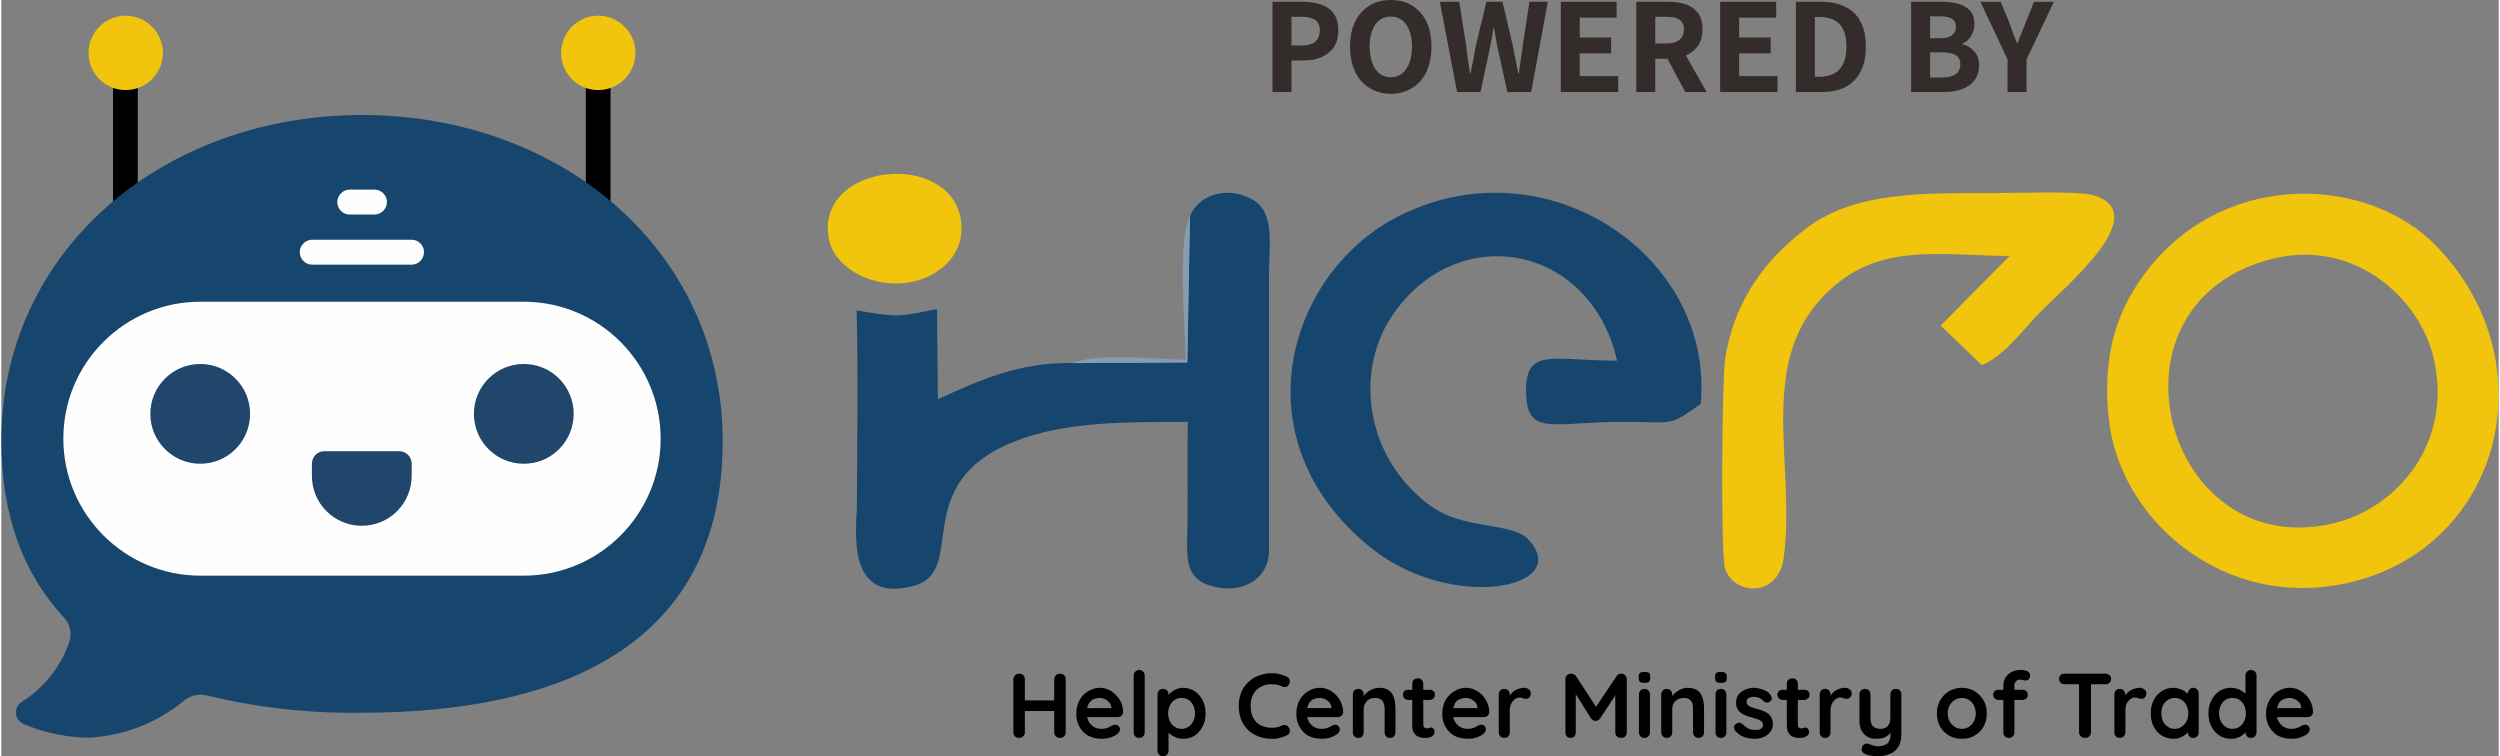
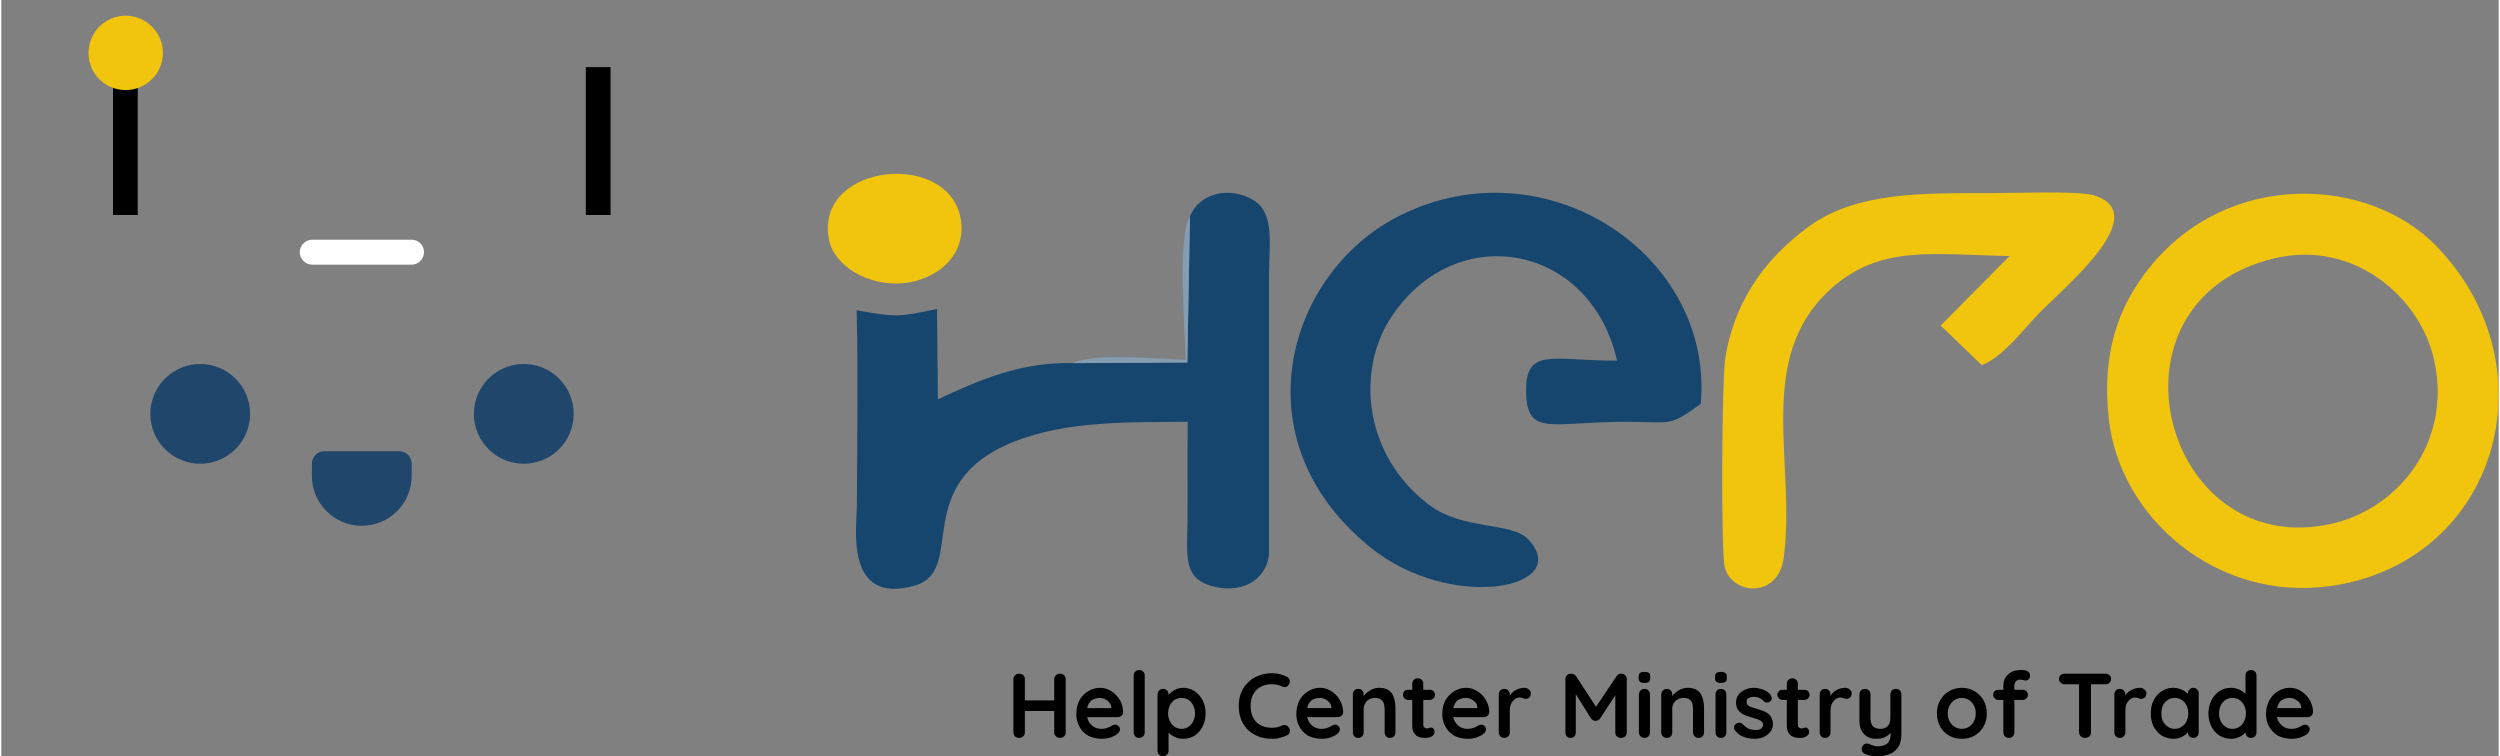
<svg xmlns="http://www.w3.org/2000/svg" xml:space="preserve" width="1286px" height="389px" version="1.1" shape-rendering="geometricPrecision" text-rendering="geometricPrecision" image-rendering="optimizeQuality" fill-rule="evenodd" clip-rule="evenodd" viewBox="0 0 113.14 34.26">
  <rect x="0" y="0" width="113.14" height="34.26" fill="#808080" stroke="none" />
  <g id="Layer_x0020_1">
    <g id="_2415428187440">
      <g>
        <g>
          <path fill="#16466E" d="M53.85 9.8l-0.12 6.62 -5.18 0.03c-2.38,-0.06 -4.25,0.77 -6.12,1.64l-0.04 -4.09c-1.76,0.36 -1.79,0.38 -3.64,0.06 0.07,2.93 0.02,5.92 0.01,8.86 0,0.91 -0.58,4.52 2.62,3.61 2.4,-0.69 -0.28,-4.6 4.47,-6.51 2.4,-0.96 5.19,-0.89 7.9,-0.91 -0.02,1.46 0,2.93 -0.01,4.4 0,1.5 -0.26,2.63 1.03,3.02 1.33,0.41 2.55,-0.19 2.66,-1.44l0 -12.56c0,-1.41 0.28,-2.87 -0.7,-3.46 -1.05,-0.64 -2.44,-0.35 -2.88,0.73z" />
          <path fill="#16466E" d="M76.99 18.3c0.61,-6.73 -6.98,-11.81 -13.58,-8.56 -5.1,2.5 -7.46,10.12 -1.41,15.04 3.66,2.98 9.23,1.88 7.19,-0.33 -0.76,-0.83 -2.94,-0.4 -4.51,-1.58 -2.96,-2.24 -3.31,-6.07 -1.72,-8.49 2.91,-4.44 9.03,-3.37 10.24,1.96 -2.99,0 -4.18,-0.64 -4.12,1.49 0.06,1.97 1.19,1.27 4.57,1.28 2.1,0.01 1.88,0.23 3.34,-0.81z" />
          <path fill="#F1C40D" d="M102.95 11.71c3.65,-0.88 6.66,1.79 7.27,4.62 0.82,3.78 -1.7,6.72 -4.61,7.39 -7.68,1.77 -10.76,-10.05 -2.66,-12.01zm-7.47 7.29c0.49,4.42 4.85,8.28 10.04,7.55 7.55,-1.07 10.13,-9.89 4.8,-15.4 -3.06,-3.16 -9.42,-3.48 -12.99,0.96 -1.47,1.82 -2.18,3.97 -1.85,6.89z" />
          <path fill="#F1C40D" d="M89.72 16.54c0.95,-0.34 1.93,-1.67 2.62,-2.37 1.23,-1.25 5.18,-4.51 2.43,-5.33 -0.69,-0.2 -3.72,-0.09 -4.65,-0.09 -3.06,0 -6.12,-0.07 -8.3,1.56 -1.64,1.23 -3.25,3.03 -3.72,5.92 -0.15,0.92 -0.21,8.91 -0.01,9.52 0.39,1.23 2.42,1.34 2.66,-0.48 0.57,-4.32 -1.33,-9.01 2.11,-12.16 2.25,-2.05 4.66,-1.57 8.12,-1.51l-3.12 3.15 1.86 1.79z" />
          <path fill="#F1C40D" d="M37.48 10.77c0.21,1.3 1.81,2.2 3.37,2.06 1.49,-0.14 2.84,-1.2 2.63,-2.82 -0.44,-3.23 -6.56,-2.65 -6,0.76z" />
          <path fill="#849DB2" d="M48.55 16.45l5.18 -0.03 0.12 -6.62c-0.57,0.91 -0.23,5.1 -0.19,6.5 -1.39,-0.03 -4.02,-0.33 -5.11,0.15z" />
        </g>
        <g>
          <path fill="black" fill-rule="nonzero" d="M46.12 30.52c0.07,0 0.12,0.02 0.18,0.07 0.05,0.05 0.07,0.11 0.07,0.18l0 2.41c0,0.07 -0.02,0.13 -0.08,0.18 -0.05,0.05 -0.11,0.07 -0.18,0.07 -0.08,0 -0.14,-0.02 -0.19,-0.07 -0.04,-0.05 -0.07,-0.11 -0.07,-0.18l0 -2.41c0,-0.07 0.03,-0.13 0.08,-0.18 0.05,-0.05 0.11,-0.07 0.19,-0.07zm1.84 0c0.08,0 0.14,0.02 0.19,0.07 0.05,0.05 0.07,0.11 0.07,0.18l0 2.41c0,0.07 -0.02,0.13 -0.07,0.18 -0.05,0.05 -0.12,0.07 -0.2,0.07 -0.06,0 -0.12,-0.02 -0.17,-0.07 -0.05,-0.05 -0.08,-0.11 -0.08,-0.18l0 -2.41c0,-0.07 0.03,-0.13 0.08,-0.18 0.05,-0.05 0.11,-0.07 0.18,-0.07zm-1.85 1.21l1.85 0 0 0.48 -1.85 0 0 -0.48zm3.74 1.74c-0.23,0 -0.44,-0.05 -0.61,-0.14 -0.18,-0.1 -0.31,-0.24 -0.4,-0.41 -0.09,-0.16 -0.14,-0.36 -0.14,-0.57 0,-0.25 0.05,-0.46 0.15,-0.64 0.1,-0.17 0.23,-0.31 0.4,-0.4 0.16,-0.1 0.34,-0.15 0.52,-0.15 0.14,0 0.27,0.03 0.4,0.09 0.13,0.06 0.24,0.14 0.33,0.24 0.1,0.1 0.18,0.22 0.24,0.35 0.05,0.14 0.08,0.28 0.08,0.43 0,0.06 -0.03,0.12 -0.08,0.16 -0.05,0.04 -0.11,0.06 -0.17,0.06l-1.59 0 -0.13 -0.41 1.53 0 -0.09 0.08 0 -0.11c-0.01,-0.08 -0.04,-0.16 -0.09,-0.22 -0.05,-0.06 -0.11,-0.11 -0.19,-0.15 -0.07,-0.04 -0.16,-0.06 -0.24,-0.06 -0.08,0 -0.16,0.01 -0.23,0.04 -0.08,0.02 -0.14,0.05 -0.19,0.11 -0.05,0.05 -0.1,0.12 -0.13,0.21 -0.03,0.09 -0.04,0.2 -0.04,0.34 0,0.15 0.03,0.27 0.09,0.38 0.06,0.1 0.14,0.18 0.24,0.24 0.1,0.05 0.21,0.08 0.32,0.08 0.1,0 0.18,-0.01 0.24,-0.03 0.06,-0.02 0.11,-0.04 0.15,-0.06 0.04,-0.02 0.07,-0.04 0.1,-0.06 0.05,-0.02 0.1,-0.04 0.14,-0.04 0.06,0 0.11,0.02 0.16,0.07 0.04,0.04 0.06,0.09 0.06,0.14 0,0.08 -0.04,0.14 -0.12,0.21 -0.07,0.06 -0.17,0.11 -0.3,0.16 -0.14,0.04 -0.27,0.06 -0.41,0.06zm1.95 -0.29c0,0.07 -0.03,0.13 -0.07,0.18 -0.05,0.05 -0.11,0.07 -0.18,0.07 -0.07,0 -0.13,-0.02 -0.18,-0.07 -0.05,-0.05 -0.07,-0.11 -0.07,-0.18l0 -2.57c0,-0.08 0.02,-0.14 0.07,-0.18 0.05,-0.05 0.11,-0.08 0.18,-0.08 0.08,0 0.13,0.03 0.18,0.08 0.05,0.04 0.07,0.1 0.07,0.18l0 2.57zm1.73 -2.02c0.2,0 0.37,0.05 0.53,0.15 0.15,0.1 0.27,0.24 0.36,0.41 0.09,0.17 0.14,0.37 0.14,0.6 0,0.22 -0.05,0.43 -0.14,0.6 -0.09,0.17 -0.21,0.31 -0.36,0.41 -0.15,0.09 -0.32,0.14 -0.51,0.14 -0.11,0 -0.21,-0.01 -0.31,-0.05 -0.1,-0.04 -0.18,-0.08 -0.26,-0.14 -0.07,-0.05 -0.13,-0.11 -0.17,-0.17 -0.04,-0.05 -0.06,-0.1 -0.06,-0.14l0.13 -0.05 0 1.09c0,0.07 -0.02,0.13 -0.07,0.18 -0.05,0.05 -0.11,0.07 -0.18,0.07 -0.07,0 -0.13,-0.02 -0.18,-0.07 -0.04,-0.04 -0.07,-0.1 -0.07,-0.18l0 -2.55c0,-0.07 0.03,-0.13 0.07,-0.18 0.05,-0.05 0.11,-0.07 0.18,-0.07 0.07,0 0.13,0.02 0.18,0.07 0.05,0.05 0.07,0.11 0.07,0.18l0 0.2 -0.07 -0.03c0,-0.04 0.02,-0.08 0.06,-0.13 0.04,-0.06 0.09,-0.11 0.16,-0.16 0.06,-0.05 0.14,-0.09 0.23,-0.13 0.09,-0.03 0.18,-0.05 0.27,-0.05zm-0.06 0.46c-0.12,0 -0.23,0.03 -0.32,0.09 -0.09,0.06 -0.16,0.15 -0.21,0.25 -0.05,0.11 -0.08,0.22 -0.08,0.36 0,0.13 0.03,0.25 0.08,0.35 0.05,0.11 0.12,0.19 0.21,0.25 0.09,0.07 0.2,0.1 0.32,0.1 0.12,0 0.23,-0.03 0.32,-0.1 0.09,-0.06 0.16,-0.14 0.21,-0.25 0.05,-0.1 0.08,-0.22 0.08,-0.35 0,-0.14 -0.03,-0.25 -0.08,-0.36 -0.05,-0.1 -0.12,-0.19 -0.21,-0.25 -0.09,-0.06 -0.2,-0.09 -0.32,-0.09zm4.77 -0.96c0.07,0.04 0.12,0.09 0.13,0.17 0.01,0.08 -0.01,0.15 -0.06,0.21 -0.04,0.05 -0.08,0.08 -0.14,0.09 -0.06,0 -0.12,-0.01 -0.17,-0.04 -0.07,-0.03 -0.14,-0.05 -0.21,-0.07 -0.08,-0.01 -0.15,-0.02 -0.24,-0.02 -0.15,0 -0.28,0.02 -0.4,0.07 -0.11,0.05 -0.22,0.11 -0.3,0.2 -0.08,0.09 -0.14,0.19 -0.19,0.31 -0.04,0.12 -0.06,0.25 -0.06,0.4 0,0.17 0.02,0.31 0.07,0.44 0.05,0.12 0.12,0.23 0.2,0.31 0.09,0.08 0.19,0.14 0.31,0.18 0.11,0.04 0.24,0.06 0.37,0.06 0.08,0 0.15,0 0.23,-0.02 0.07,-0.01 0.15,-0.04 0.22,-0.07 0.05,-0.03 0.11,-0.04 0.17,-0.03 0.06,0.01 0.1,0.04 0.14,0.09 0.06,0.07 0.08,0.14 0.06,0.21 -0.01,0.08 -0.05,0.13 -0.12,0.16 -0.08,0.04 -0.15,0.07 -0.23,0.09 -0.07,0.02 -0.15,0.04 -0.23,0.06 -0.08,0.01 -0.15,0.01 -0.24,0.01 -0.19,0 -0.38,-0.03 -0.56,-0.09 -0.18,-0.07 -0.34,-0.16 -0.48,-0.28 -0.14,-0.13 -0.25,-0.29 -0.33,-0.47 -0.08,-0.19 -0.12,-0.41 -0.12,-0.65 0,-0.22 0.03,-0.41 0.11,-0.6 0.07,-0.18 0.17,-0.33 0.31,-0.46 0.13,-0.14 0.29,-0.24 0.48,-0.31 0.18,-0.07 0.38,-0.11 0.59,-0.11 0.13,0 0.25,0.01 0.36,0.04 0.12,0.03 0.23,0.07 0.33,0.12zm1.58 2.81c-0.24,0 -0.44,-0.05 -0.62,-0.14 -0.17,-0.1 -0.3,-0.24 -0.39,-0.41 -0.1,-0.16 -0.14,-0.36 -0.14,-0.57 0,-0.25 0.05,-0.46 0.15,-0.64 0.1,-0.17 0.23,-0.31 0.4,-0.4 0.16,-0.1 0.33,-0.15 0.52,-0.15 0.14,0 0.27,0.03 0.4,0.09 0.12,0.06 0.24,0.14 0.33,0.24 0.1,0.1 0.18,0.22 0.23,0.35 0.06,0.14 0.09,0.28 0.09,0.43 0,0.06 -0.03,0.12 -0.08,0.16 -0.05,0.04 -0.11,0.06 -0.18,0.06l-1.59 0 -0.12 -0.41 1.53 0 -0.09 0.08 0 -0.11c-0.01,-0.08 -0.04,-0.16 -0.09,-0.22 -0.05,-0.06 -0.11,-0.11 -0.19,-0.15 -0.08,-0.04 -0.16,-0.06 -0.24,-0.06 -0.09,0 -0.17,0.01 -0.24,0.04 -0.07,0.02 -0.13,0.05 -0.18,0.11 -0.06,0.05 -0.1,0.12 -0.13,0.21 -0.03,0.09 -0.05,0.2 -0.05,0.34 0,0.15 0.04,0.27 0.1,0.38 0.06,0.1 0.14,0.18 0.24,0.24 0.1,0.05 0.2,0.08 0.31,0.08 0.11,0 0.19,-0.01 0.25,-0.03 0.06,-0.02 0.11,-0.04 0.15,-0.06 0.03,-0.02 0.07,-0.04 0.1,-0.06 0.05,-0.02 0.1,-0.04 0.14,-0.04 0.06,0 0.11,0.02 0.15,0.07 0.04,0.04 0.06,0.09 0.06,0.14 0,0.08 -0.04,0.14 -0.11,0.21 -0.08,0.06 -0.18,0.11 -0.31,0.16 -0.13,0.04 -0.26,0.06 -0.4,0.06zm2.6 -2.31c0.2,0 0.36,0.05 0.46,0.13 0.11,0.09 0.18,0.2 0.22,0.35 0.04,0.14 0.06,0.3 0.06,0.47l0 1.07c0,0.07 -0.02,0.13 -0.07,0.18 -0.04,0.05 -0.1,0.07 -0.18,0.07 -0.07,0 -0.13,-0.02 -0.17,-0.07 -0.05,-0.05 -0.07,-0.11 -0.07,-0.18l0 -1.07c0,-0.09 -0.02,-0.17 -0.04,-0.24 -0.02,-0.08 -0.07,-0.14 -0.13,-0.18 -0.06,-0.05 -0.15,-0.07 -0.26,-0.07 -0.11,0 -0.2,0.02 -0.28,0.07 -0.08,0.04 -0.13,0.1 -0.17,0.18 -0.05,0.07 -0.07,0.15 -0.07,0.24l0 1.07c0,0.07 -0.02,0.13 -0.07,0.18 -0.04,0.05 -0.1,0.07 -0.17,0.07 -0.08,0 -0.14,-0.02 -0.18,-0.07 -0.05,-0.05 -0.07,-0.11 -0.07,-0.18l0 -1.72c0,-0.07 0.02,-0.13 0.07,-0.18 0.04,-0.05 0.1,-0.07 0.18,-0.07 0.07,0 0.13,0.02 0.17,0.07 0.05,0.05 0.07,0.11 0.07,0.18l0 0.18 -0.06 -0.01c0.03,-0.05 0.06,-0.1 0.11,-0.16 0.05,-0.05 0.1,-0.1 0.17,-0.15 0.06,-0.04 0.13,-0.08 0.21,-0.11 0.08,-0.03 0.17,-0.05 0.27,-0.05zm1.31 0.09l0.99 0c0.06,0 0.12,0.02 0.16,0.06 0.05,0.05 0.07,0.1 0.07,0.17 0,0.06 -0.02,0.12 -0.07,0.16 -0.04,0.04 -0.1,0.07 -0.16,0.07l-0.99 0c-0.07,0 -0.12,-0.03 -0.17,-0.07 -0.04,-0.05 -0.06,-0.1 -0.06,-0.17 0,-0.06 0.02,-0.11 0.06,-0.16 0.05,-0.04 0.1,-0.06 0.17,-0.06zm0.45 -0.52c0.07,0 0.13,0.02 0.17,0.07 0.05,0.05 0.07,0.11 0.07,0.18l0 1.85c0,0.04 0.01,0.07 0.02,0.1 0.02,0.02 0.04,0.04 0.07,0.05 0.02,0.01 0.05,0.02 0.08,0.02 0.04,0 0.07,-0.01 0.09,-0.02 0.03,-0.01 0.06,-0.02 0.1,-0.02 0.04,0 0.07,0.02 0.11,0.06 0.03,0.03 0.04,0.08 0.04,0.15 0,0.07 -0.04,0.14 -0.12,0.19 -0.09,0.05 -0.18,0.07 -0.28,0.07 -0.05,0 -0.12,0 -0.19,-0.01 -0.07,-0.01 -0.14,-0.04 -0.2,-0.07 -0.06,-0.04 -0.11,-0.1 -0.16,-0.18 -0.04,-0.07 -0.06,-0.18 -0.06,-0.32l0 -1.87c0,-0.07 0.03,-0.13 0.07,-0.18 0.05,-0.05 0.11,-0.07 0.19,-0.07zm2.26 2.74c-0.24,0 -0.44,-0.05 -0.62,-0.14 -0.17,-0.1 -0.3,-0.24 -0.4,-0.41 -0.09,-0.16 -0.14,-0.36 -0.14,-0.57 0,-0.25 0.05,-0.46 0.15,-0.64 0.11,-0.17 0.24,-0.31 0.4,-0.4 0.17,-0.1 0.34,-0.15 0.52,-0.15 0.14,0 0.28,0.03 0.4,0.09 0.13,0.06 0.24,0.14 0.34,0.24 0.1,0.1 0.17,0.22 0.23,0.35 0.06,0.14 0.09,0.28 0.09,0.43 -0.01,0.06 -0.03,0.12 -0.08,0.16 -0.05,0.04 -0.11,0.06 -0.18,0.06l-1.59 0 -0.12 -0.41 1.52 0 -0.09 0.08 0 -0.11c0,-0.08 -0.03,-0.16 -0.08,-0.22 -0.05,-0.06 -0.12,-0.11 -0.19,-0.15 -0.08,-0.04 -0.16,-0.06 -0.25,-0.06 -0.08,0 -0.16,0.01 -0.23,0.04 -0.07,0.02 -0.14,0.05 -0.19,0.11 -0.05,0.05 -0.09,0.12 -0.12,0.21 -0.03,0.09 -0.05,0.2 -0.05,0.34 0,0.15 0.03,0.27 0.1,0.38 0.06,0.1 0.14,0.18 0.24,0.24 0.09,0.05 0.2,0.08 0.31,0.08 0.1,0 0.19,-0.01 0.25,-0.03 0.06,-0.02 0.11,-0.04 0.14,-0.06 0.04,-0.02 0.08,-0.04 0.11,-0.06 0.05,-0.02 0.09,-0.04 0.14,-0.04 0.06,0 0.11,0.02 0.15,0.07 0.04,0.04 0.06,0.09 0.06,0.14 0,0.08 -0.04,0.14 -0.12,0.21 -0.07,0.06 -0.17,0.11 -0.3,0.16 -0.13,0.04 -0.27,0.06 -0.4,0.06zm1.65 -0.04c-0.07,0 -0.13,-0.02 -0.18,-0.07 -0.04,-0.05 -0.07,-0.11 -0.07,-0.18l0 -1.72c0,-0.07 0.03,-0.13 0.07,-0.18 0.05,-0.05 0.11,-0.07 0.18,-0.07 0.07,0 0.13,0.02 0.18,0.07 0.05,0.05 0.07,0.11 0.07,0.18l0 0.39 -0.03 -0.28c0.03,-0.06 0.07,-0.12 0.12,-0.17 0.05,-0.06 0.1,-0.1 0.17,-0.13 0.06,-0.04 0.12,-0.06 0.19,-0.08 0.07,-0.02 0.14,-0.03 0.21,-0.03 0.08,0 0.15,0.03 0.21,0.08 0.06,0.04 0.08,0.1 0.08,0.16 0,0.09 -0.02,0.16 -0.07,0.2 -0.04,0.04 -0.09,0.06 -0.15,0.06 -0.05,0 -0.1,-0.01 -0.14,-0.03 -0.05,-0.02 -0.1,-0.03 -0.15,-0.03 -0.05,0 -0.1,0.01 -0.15,0.04 -0.05,0.02 -0.1,0.06 -0.14,0.11 -0.05,0.05 -0.08,0.11 -0.11,0.18 -0.03,0.08 -0.04,0.16 -0.04,0.26l0 0.99c0,0.07 -0.02,0.13 -0.07,0.18 -0.05,0.05 -0.11,0.07 -0.18,0.07zm3.03 -2.91c0.04,0 0.08,0.01 0.12,0.03 0.04,0.02 0.08,0.04 0.1,0.08l1.01 1.55 -0.21 0 1.04 -1.55c0.05,-0.08 0.12,-0.11 0.2,-0.11 0.07,0 0.13,0.02 0.18,0.07 0.05,0.04 0.08,0.1 0.08,0.18l0 2.41c0,0.07 -0.02,0.13 -0.07,0.18 -0.05,0.05 -0.11,0.07 -0.19,0.07 -0.08,0 -0.14,-0.02 -0.19,-0.07 -0.05,-0.05 -0.07,-0.11 -0.07,-0.18l0 -1.96 0.16 0.04 -0.85 1.29c-0.02,0.03 -0.05,0.06 -0.09,0.08 -0.04,0.02 -0.08,0.03 -0.12,0.03 -0.03,0 -0.07,-0.01 -0.11,-0.03 -0.03,-0.02 -0.06,-0.05 -0.09,-0.08l-0.79 -1.26 0.1 -0.22 0 2.11c0,0.07 -0.02,0.13 -0.06,0.18 -0.05,0.05 -0.11,0.07 -0.18,0.07 -0.07,0 -0.12,-0.02 -0.17,-0.07 -0.04,-0.05 -0.06,-0.11 -0.06,-0.18l0 -2.41c0,-0.07 0.02,-0.13 0.07,-0.18 0.05,-0.05 0.12,-0.07 0.19,-0.07zm3.57 2.66c0,0.07 -0.02,0.13 -0.07,0.18 -0.05,0.05 -0.11,0.07 -0.18,0.07 -0.07,0 -0.13,-0.02 -0.18,-0.07 -0.04,-0.05 -0.07,-0.11 -0.07,-0.18l0 -1.72c0,-0.07 0.03,-0.13 0.07,-0.18 0.05,-0.05 0.11,-0.07 0.18,-0.07 0.07,0 0.13,0.02 0.18,0.07 0.05,0.05 0.07,0.11 0.07,0.18l0 1.72zm-0.25 -2.24c-0.1,0 -0.16,-0.02 -0.2,-0.05 -0.04,-0.03 -0.06,-0.08 -0.06,-0.16l0 -0.08c0,-0.08 0.02,-0.14 0.07,-0.17 0.04,-0.03 0.1,-0.04 0.19,-0.04 0.1,0 0.17,0.02 0.21,0.05 0.04,0.03 0.05,0.08 0.05,0.16l0 0.08c0,0.08 -0.02,0.13 -0.06,0.16 -0.04,0.03 -0.11,0.05 -0.2,0.05zm1.95 0.22c0.21,0 0.37,0.05 0.47,0.13 0.11,0.09 0.18,0.2 0.22,0.35 0.04,0.14 0.06,0.3 0.06,0.47l0 1.07c0,0.07 -0.02,0.13 -0.07,0.18 -0.04,0.05 -0.1,0.07 -0.18,0.07 -0.07,0 -0.13,-0.02 -0.17,-0.07 -0.05,-0.05 -0.08,-0.11 -0.08,-0.18l0 -1.07c0,-0.09 -0.01,-0.17 -0.03,-0.24 -0.02,-0.08 -0.07,-0.14 -0.13,-0.18 -0.06,-0.05 -0.15,-0.07 -0.26,-0.07 -0.11,0 -0.2,0.02 -0.28,0.07 -0.08,0.04 -0.14,0.1 -0.18,0.18 -0.04,0.07 -0.06,0.15 -0.06,0.24l0 1.07c0,0.07 -0.02,0.13 -0.07,0.18 -0.04,0.05 -0.1,0.07 -0.18,0.07 -0.07,0 -0.13,-0.02 -0.17,-0.07 -0.05,-0.05 -0.08,-0.11 -0.08,-0.18l0 -1.72c0,-0.07 0.03,-0.13 0.08,-0.18 0.04,-0.05 0.1,-0.07 0.17,-0.07 0.08,0 0.14,0.02 0.18,0.07 0.05,0.05 0.07,0.11 0.07,0.18l0 0.18 -0.06 -0.01c0.03,-0.05 0.06,-0.1 0.11,-0.16 0.05,-0.05 0.1,-0.1 0.17,-0.15 0.06,-0.04 0.13,-0.08 0.21,-0.11 0.08,-0.03 0.17,-0.05 0.26,-0.05zm1.76 2.02c0,0.07 -0.02,0.13 -0.07,0.18 -0.04,0.05 -0.1,0.07 -0.17,0.07 -0.08,0 -0.14,-0.02 -0.18,-0.07 -0.05,-0.05 -0.07,-0.11 -0.07,-0.18l0 -1.72c0,-0.07 0.02,-0.13 0.07,-0.18 0.04,-0.05 0.1,-0.07 0.18,-0.07 0.07,0 0.13,0.02 0.17,0.07 0.05,0.05 0.07,0.11 0.07,0.18l0 1.72zm-0.25 -2.24c-0.09,0 -0.16,-0.02 -0.2,-0.05 -0.04,-0.03 -0.06,-0.08 -0.06,-0.16l0 -0.08c0,-0.08 0.02,-0.14 0.07,-0.17 0.04,-0.03 0.11,-0.04 0.2,-0.04 0.09,0 0.16,0.02 0.2,0.05 0.04,0.03 0.06,0.08 0.06,0.16l0 0.08c0,0.08 -0.02,0.13 -0.06,0.16 -0.05,0.03 -0.11,0.05 -0.21,0.05zm0.64 2.15c-0.03,-0.04 -0.04,-0.09 -0.04,-0.15 0,-0.06 0.04,-0.12 0.11,-0.16 0.04,-0.03 0.09,-0.04 0.14,-0.04 0.05,0.01 0.1,0.03 0.15,0.08 0.08,0.08 0.16,0.14 0.25,0.19 0.09,0.04 0.2,0.06 0.33,0.06 0.04,0 0.09,0 0.14,-0.01 0.05,-0.01 0.09,-0.04 0.13,-0.07 0.04,-0.04 0.06,-0.09 0.06,-0.16 0,-0.06 -0.02,-0.11 -0.07,-0.15 -0.04,-0.03 -0.09,-0.06 -0.16,-0.09 -0.07,-0.02 -0.14,-0.05 -0.23,-0.07 -0.08,-0.02 -0.17,-0.05 -0.26,-0.08 -0.09,-0.03 -0.17,-0.07 -0.25,-0.12 -0.07,-0.05 -0.13,-0.11 -0.18,-0.19 -0.05,-0.08 -0.07,-0.19 -0.07,-0.31 0,-0.14 0.04,-0.25 0.11,-0.35 0.08,-0.1 0.18,-0.17 0.31,-0.23 0.12,-0.05 0.25,-0.08 0.39,-0.08 0.08,0 0.17,0.01 0.27,0.04 0.09,0.02 0.18,0.05 0.27,0.1 0.08,0.04 0.15,0.1 0.21,0.18 0.03,0.04 0.05,0.09 0.06,0.15 0,0.05 -0.02,0.11 -0.08,0.15 -0.04,0.04 -0.09,0.05 -0.15,0.05 -0.05,-0.01 -0.1,-0.02 -0.14,-0.06 -0.04,-0.06 -0.11,-0.11 -0.18,-0.14 -0.08,-0.04 -0.17,-0.06 -0.28,-0.06 -0.04,0 -0.08,0.01 -0.13,0.02 -0.05,0.01 -0.09,0.03 -0.13,0.06 -0.04,0.03 -0.05,0.08 -0.05,0.15 0,0.06 0.02,0.12 0.06,0.15 0.04,0.04 0.1,0.07 0.17,0.09 0.07,0.03 0.14,0.05 0.22,0.07 0.09,0.03 0.17,0.05 0.26,0.08 0.08,0.03 0.16,0.07 0.24,0.12 0.07,0.05 0.13,0.12 0.17,0.2 0.04,0.08 0.07,0.18 0.07,0.3 0,0.14 -0.04,0.26 -0.13,0.36 -0.08,0.1 -0.19,0.18 -0.31,0.23 -0.13,0.05 -0.25,0.07 -0.38,0.07 -0.17,0 -0.33,-0.02 -0.49,-0.08 -0.17,-0.06 -0.3,-0.16 -0.41,-0.3zm2.16 -1.84l0.98 0c0.07,0 0.13,0.02 0.17,0.06 0.05,0.05 0.07,0.1 0.07,0.17 0,0.06 -0.02,0.12 -0.07,0.16 -0.04,0.04 -0.1,0.07 -0.17,0.07l-0.98 0c-0.07,0 -0.12,-0.03 -0.17,-0.07 -0.04,-0.05 -0.07,-0.1 -0.07,-0.17 0,-0.06 0.03,-0.11 0.07,-0.16 0.05,-0.04 0.1,-0.06 0.17,-0.06zm0.44 -0.52c0.08,0 0.13,0.02 0.18,0.07 0.05,0.05 0.07,0.11 0.07,0.18l0 1.85c0,0.04 0.01,0.07 0.02,0.1 0.02,0.02 0.04,0.04 0.06,0.05 0.03,0.01 0.06,0.02 0.09,0.02 0.03,0 0.06,-0.01 0.09,-0.02 0.03,-0.01 0.06,-0.02 0.1,-0.02 0.04,0 0.07,0.02 0.1,0.06 0.03,0.03 0.05,0.08 0.05,0.15 0,0.07 -0.04,0.14 -0.13,0.19 -0.08,0.05 -0.17,0.07 -0.27,0.07 -0.06,0 -0.12,0 -0.19,-0.01 -0.07,-0.01 -0.14,-0.04 -0.2,-0.07 -0.06,-0.04 -0.12,-0.1 -0.16,-0.18 -0.04,-0.07 -0.06,-0.18 -0.06,-0.32l0 -1.87c0,-0.07 0.02,-0.13 0.07,-0.18 0.05,-0.05 0.11,-0.07 0.18,-0.07zm1.48 2.7c-0.07,0 -0.13,-0.02 -0.17,-0.07 -0.05,-0.05 -0.07,-0.11 -0.07,-0.18l0 -1.72c0,-0.07 0.02,-0.13 0.07,-0.18 0.04,-0.05 0.1,-0.07 0.17,-0.07 0.08,0 0.14,0.02 0.18,0.07 0.05,0.05 0.07,0.11 0.07,0.18l0 0.39 -0.02 -0.28c0.03,-0.06 0.07,-0.12 0.11,-0.17 0.05,-0.06 0.11,-0.1 0.17,-0.13 0.06,-0.04 0.12,-0.06 0.19,-0.08 0.07,-0.02 0.14,-0.03 0.21,-0.03 0.09,0 0.16,0.03 0.21,0.08 0.06,0.04 0.09,0.1 0.09,0.16 0,0.09 -0.03,0.16 -0.07,0.2 -0.05,0.04 -0.1,0.06 -0.16,0.06 -0.05,0 -0.1,-0.01 -0.14,-0.03 -0.04,-0.02 -0.09,-0.03 -0.15,-0.03 -0.05,0 -0.1,0.01 -0.15,0.04 -0.05,0.02 -0.1,0.06 -0.14,0.11 -0.04,0.05 -0.08,0.11 -0.11,0.18 -0.02,0.08 -0.04,0.16 -0.04,0.26l0 0.99c0,0.07 -0.02,0.13 -0.07,0.18 -0.04,0.05 -0.1,0.07 -0.18,0.07zm3.21 -2.22c0.08,0 0.14,0.02 0.18,0.07 0.05,0.05 0.07,0.11 0.07,0.18l0 1.77c0,0.25 -0.04,0.46 -0.14,0.61 -0.1,0.15 -0.22,0.26 -0.39,0.32 -0.16,0.07 -0.34,0.1 -0.54,0.1 -0.09,0 -0.18,0 -0.28,-0.02 -0.1,-0.01 -0.18,-0.03 -0.24,-0.06 -0.09,-0.03 -0.15,-0.08 -0.18,-0.13 -0.03,-0.06 -0.04,-0.12 -0.02,-0.18 0.03,-0.08 0.07,-0.13 0.12,-0.16 0.06,-0.03 0.12,-0.03 0.18,-0.01 0.04,0.01 0.1,0.03 0.17,0.06 0.08,0.03 0.16,0.05 0.25,0.05 0.13,0 0.24,-0.02 0.32,-0.06 0.09,-0.03 0.15,-0.09 0.19,-0.17 0.05,-0.08 0.07,-0.19 0.07,-0.33l0 -0.28 0.09 0.1c-0.05,0.09 -0.11,0.16 -0.18,0.22 -0.07,0.06 -0.16,0.11 -0.25,0.14 -0.1,0.03 -0.21,0.04 -0.34,0.04 -0.14,0 -0.27,-0.03 -0.38,-0.1 -0.11,-0.07 -0.2,-0.16 -0.26,-0.28 -0.06,-0.12 -0.09,-0.26 -0.09,-0.42l0 -1.21c0,-0.07 0.02,-0.13 0.07,-0.18 0.05,-0.05 0.11,-0.07 0.18,-0.07 0.07,0 0.13,0.02 0.18,0.07 0.05,0.05 0.07,0.11 0.07,0.18l0 1.07c0,0.18 0.04,0.3 0.12,0.38 0.08,0.07 0.19,0.11 0.33,0.11 0.1,0 0.18,-0.02 0.25,-0.06 0.06,-0.04 0.11,-0.09 0.15,-0.17 0.04,-0.07 0.05,-0.16 0.05,-0.26l0 -1.07c0,-0.07 0.03,-0.13 0.07,-0.18 0.05,-0.05 0.11,-0.07 0.18,-0.07zm4.12 1.11c0,0.23 -0.05,0.43 -0.15,0.6 -0.1,0.18 -0.24,0.31 -0.41,0.41 -0.17,0.1 -0.36,0.14 -0.57,0.14 -0.21,0 -0.4,-0.04 -0.57,-0.14 -0.18,-0.1 -0.31,-0.23 -0.41,-0.41 -0.1,-0.17 -0.15,-0.37 -0.15,-0.6 0,-0.23 0.05,-0.43 0.15,-0.6 0.1,-0.17 0.23,-0.31 0.41,-0.41 0.17,-0.1 0.36,-0.15 0.57,-0.15 0.21,0 0.4,0.05 0.57,0.15 0.17,0.1 0.31,0.24 0.41,0.41 0.1,0.17 0.15,0.37 0.15,0.6zm-0.5 0c0,-0.14 -0.03,-0.26 -0.09,-0.37 -0.05,-0.1 -0.13,-0.18 -0.22,-0.24 -0.1,-0.06 -0.21,-0.09 -0.32,-0.09 -0.12,0 -0.23,0.03 -0.32,0.09 -0.1,0.06 -0.17,0.14 -0.23,0.24 -0.06,0.11 -0.09,0.23 -0.09,0.37 0,0.14 0.03,0.26 0.09,0.37 0.06,0.1 0.13,0.18 0.23,0.24 0.09,0.06 0.2,0.09 0.32,0.09 0.11,0 0.22,-0.03 0.32,-0.09 0.09,-0.06 0.17,-0.14 0.22,-0.24 0.06,-0.11 0.09,-0.23 0.09,-0.37z" />
          <path fill="black" fill-rule="nonzero" d="M91.53 30.35c0.06,0 0.12,0.01 0.18,0.03 0.06,0.01 0.11,0.04 0.15,0.08 0.03,0.04 0.05,0.09 0.05,0.15 0,0.07 -0.02,0.12 -0.06,0.16 -0.04,0.04 -0.08,0.06 -0.14,0.06 -0.02,0 -0.06,0 -0.11,-0.02 -0.05,-0.01 -0.1,-0.02 -0.14,-0.02 -0.07,0 -0.13,0.02 -0.16,0.05 -0.04,0.03 -0.07,0.07 -0.08,0.11 -0.02,0.04 -0.02,0.07 -0.02,0.1l0 2.13c0,0.07 -0.03,0.13 -0.07,0.18 -0.05,0.05 -0.11,0.07 -0.18,0.07 -0.07,0 -0.13,-0.02 -0.18,-0.07 -0.05,-0.05 -0.07,-0.11 -0.07,-0.18l0 -2.12c0,-0.2 0.07,-0.37 0.21,-0.5 0.14,-0.14 0.34,-0.21 0.62,-0.21zm0.05 0.9c0.06,0 0.12,0.02 0.16,0.06 0.05,0.05 0.07,0.1 0.07,0.17 0,0.06 -0.02,0.12 -0.07,0.16 -0.04,0.04 -0.1,0.07 -0.16,0.07l-1.11 0c-0.06,0 -0.12,-0.03 -0.16,-0.07 -0.05,-0.04 -0.07,-0.1 -0.07,-0.16 0,-0.07 0.02,-0.12 0.07,-0.17 0.04,-0.04 0.1,-0.06 0.16,-0.06l1.11 0zm2.82 2.18c-0.08,0 -0.14,-0.02 -0.19,-0.07 -0.05,-0.05 -0.08,-0.11 -0.08,-0.18l0 -2.42 0.54 0 0 2.42c0,0.07 -0.02,0.13 -0.07,0.18 -0.06,0.05 -0.12,0.07 -0.2,0.07zm-0.92 -2.43c-0.07,0 -0.13,-0.02 -0.18,-0.07 -0.05,-0.04 -0.08,-0.1 -0.08,-0.17 0,-0.08 0.03,-0.13 0.08,-0.18 0.05,-0.04 0.11,-0.06 0.18,-0.06l1.85 0c0.07,0 0.13,0.02 0.18,0.07 0.05,0.04 0.07,0.1 0.07,0.17 0,0.07 -0.02,0.13 -0.07,0.17 -0.05,0.05 -0.11,0.07 -0.18,0.07l-1.85 0zm2.5 2.43c-0.08,0 -0.14,-0.02 -0.18,-0.07 -0.05,-0.05 -0.07,-0.11 -0.07,-0.18l0 -1.72c0,-0.07 0.02,-0.13 0.07,-0.18 0.04,-0.05 0.1,-0.07 0.18,-0.07 0.07,0 0.13,0.02 0.17,0.07 0.05,0.05 0.08,0.11 0.08,0.18l0 0.39 -0.03 -0.28c0.03,-0.06 0.07,-0.12 0.11,-0.17 0.05,-0.06 0.11,-0.1 0.17,-0.13 0.06,-0.04 0.13,-0.06 0.19,-0.08 0.07,-0.02 0.14,-0.03 0.21,-0.03 0.09,0 0.16,0.03 0.21,0.08 0.06,0.04 0.09,0.1 0.09,0.16 0,0.09 -0.03,0.16 -0.07,0.2 -0.05,0.04 -0.1,0.06 -0.16,0.06 -0.05,0 -0.1,-0.01 -0.14,-0.03 -0.04,-0.02 -0.09,-0.03 -0.15,-0.03 -0.05,0 -0.1,0.01 -0.15,0.04 -0.05,0.02 -0.1,0.06 -0.14,0.11 -0.04,0.05 -0.08,0.11 -0.11,0.18 -0.02,0.08 -0.03,0.16 -0.03,0.26l0 0.99c0,0.07 -0.03,0.13 -0.08,0.18 -0.04,0.05 -0.1,0.07 -0.17,0.07zm3.32 -2.27c0.08,0 0.14,0.03 0.18,0.08 0.05,0.04 0.07,0.1 0.07,0.18l0 1.76c0,0.07 -0.02,0.13 -0.07,0.18 -0.04,0.05 -0.1,0.07 -0.18,0.07 -0.07,0 -0.13,-0.02 -0.17,-0.07 -0.05,-0.05 -0.07,-0.11 -0.07,-0.18l0 -0.21 0.09 0.04c0,0.04 -0.02,0.08 -0.06,0.13 -0.04,0.05 -0.09,0.11 -0.16,0.16 -0.07,0.05 -0.14,0.09 -0.23,0.12 -0.1,0.04 -0.19,0.05 -0.3,0.05 -0.19,0 -0.36,-0.05 -0.52,-0.14 -0.15,-0.1 -0.28,-0.24 -0.37,-0.41 -0.09,-0.17 -0.13,-0.37 -0.13,-0.6 0,-0.23 0.04,-0.43 0.13,-0.6 0.09,-0.17 0.21,-0.31 0.37,-0.41 0.15,-0.1 0.32,-0.15 0.51,-0.15 0.11,0 0.22,0.02 0.32,0.06 0.1,0.03 0.19,0.08 0.26,0.14 0.08,0.05 0.13,0.11 0.17,0.16 0.04,0.06 0.06,0.11 0.06,0.15l-0.14 0.05 0 -0.3c0,-0.07 0.02,-0.13 0.07,-0.18 0.04,-0.05 0.1,-0.08 0.17,-0.08zm-0.84 1.86c0.13,0 0.23,-0.03 0.32,-0.1 0.1,-0.06 0.17,-0.14 0.22,-0.25 0.05,-0.1 0.08,-0.22 0.08,-0.35 0,-0.13 -0.03,-0.25 -0.08,-0.36 -0.05,-0.1 -0.12,-0.19 -0.22,-0.25 -0.09,-0.06 -0.19,-0.09 -0.32,-0.09 -0.12,0 -0.22,0.03 -0.31,0.09 -0.09,0.06 -0.17,0.15 -0.22,0.25 -0.05,0.11 -0.07,0.23 -0.07,0.36 0,0.13 0.02,0.25 0.07,0.35 0.05,0.11 0.13,0.19 0.22,0.25 0.09,0.07 0.19,0.1 0.31,0.1zm3.46 -2.67c0.07,0 0.13,0.03 0.18,0.07 0.04,0.05 0.07,0.11 0.07,0.19l0 2.57c0,0.07 -0.03,0.13 -0.07,0.18 -0.05,0.05 -0.11,0.07 -0.18,0.07 -0.07,0 -0.13,-0.02 -0.18,-0.07 -0.05,-0.05 -0.07,-0.11 -0.07,-0.18l0 -0.21 0.09 0.04c0,0.04 -0.02,0.08 -0.06,0.13 -0.04,0.05 -0.09,0.11 -0.16,0.16 -0.06,0.05 -0.14,0.09 -0.23,0.12 -0.09,0.04 -0.19,0.05 -0.29,0.05 -0.2,0 -0.37,-0.05 -0.52,-0.14 -0.16,-0.1 -0.28,-0.24 -0.37,-0.41 -0.09,-0.17 -0.14,-0.37 -0.14,-0.6 0,-0.23 0.05,-0.43 0.14,-0.6 0.09,-0.17 0.21,-0.31 0.36,-0.41 0.15,-0.1 0.32,-0.15 0.51,-0.15 0.12,0 0.23,0.02 0.33,0.06 0.1,0.03 0.18,0.08 0.26,0.14 0.07,0.05 0.13,0.11 0.17,0.16 0.04,0.06 0.06,0.11 0.06,0.15l-0.15 0.05 0 -1.11c0,-0.08 0.02,-0.14 0.07,-0.18 0.05,-0.05 0.11,-0.08 0.18,-0.08zm-0.84 2.67c0.12,0 0.23,-0.03 0.32,-0.1 0.09,-0.06 0.16,-0.14 0.21,-0.25 0.05,-0.1 0.08,-0.22 0.08,-0.35 0,-0.13 -0.03,-0.25 -0.08,-0.36 -0.05,-0.1 -0.12,-0.19 -0.21,-0.25 -0.09,-0.06 -0.2,-0.09 -0.32,-0.09 -0.12,0 -0.23,0.03 -0.32,0.09 -0.09,0.06 -0.16,0.15 -0.21,0.25 -0.05,0.11 -0.08,0.23 -0.08,0.36 0,0.13 0.03,0.25 0.08,0.35 0.05,0.11 0.12,0.19 0.21,0.25 0.09,0.07 0.2,0.1 0.32,0.1zm2.68 0.45c-0.24,0 -0.44,-0.05 -0.62,-0.14 -0.17,-0.1 -0.3,-0.24 -0.4,-0.41 -0.09,-0.16 -0.14,-0.36 -0.14,-0.57 0,-0.25 0.06,-0.46 0.16,-0.64 0.1,-0.17 0.23,-0.31 0.39,-0.4 0.17,-0.1 0.34,-0.15 0.52,-0.15 0.15,0 0.28,0.03 0.41,0.09 0.12,0.06 0.23,0.14 0.33,0.24 0.1,0.1 0.18,0.22 0.23,0.35 0.06,0.14 0.09,0.28 0.09,0.43 -0.01,0.06 -0.03,0.12 -0.08,0.16 -0.05,0.04 -0.11,0.06 -0.18,0.06l-1.59 0 -0.12 -0.41 1.53 0 -0.1 0.08 0 -0.11c0,-0.08 -0.03,-0.16 -0.08,-0.22 -0.05,-0.06 -0.12,-0.11 -0.19,-0.15 -0.08,-0.04 -0.16,-0.06 -0.25,-0.06 -0.08,0 -0.16,0.01 -0.23,0.04 -0.07,0.02 -0.13,0.05 -0.19,0.11 -0.05,0.05 -0.09,0.12 -0.12,0.21 -0.03,0.09 -0.05,0.2 -0.05,0.34 0,0.15 0.03,0.27 0.1,0.38 0.06,0.1 0.14,0.18 0.24,0.24 0.1,0.05 0.2,0.08 0.31,0.08 0.11,0 0.19,-0.01 0.25,-0.03 0.06,-0.02 0.11,-0.04 0.15,-0.06 0.03,-0.02 0.07,-0.04 0.1,-0.06 0.05,-0.02 0.1,-0.04 0.14,-0.04 0.06,0 0.11,0.02 0.15,0.07 0.04,0.04 0.06,0.09 0.06,0.14 0,0.08 -0.04,0.14 -0.11,0.21 -0.08,0.06 -0.18,0.11 -0.31,0.16 -0.13,0.04 -0.26,0.06 -0.4,0.06z" />
        </g>
      </g>
      <g>
        <polygon id="Rectangle-path" fill="black" fill-rule="nonzero" points="5.06,3.04 6.18,3.04 6.18,9.74 5.06,9.74 " />
        <polygon id="Rectangle-path_1_" fill="black" fill-rule="nonzero" points="26.48,3.04 27.6,3.04 27.6,9.74 26.48,9.74 " />
-         <path id="Shape" fill="#16466E" fill-rule="nonzero" d="M16.34 5.21c-9.02,0 -16.34,6.15 -16.34,14.76 0,3.49 1.06,6.1 2.84,8.01 0.3,0.31 0.37,0.77 0.22,1.17 -0.4,1.1 -1.15,2.03 -2.14,2.65 -0.18,0.12 -0.28,0.32 -0.26,0.53 0.01,0.2 0.15,0.38 0.34,0.47 0.93,0.39 1.93,0.61 2.95,0.62 1.6,-0.08 3.13,-0.68 4.36,-1.7 0.28,-0.22 0.65,-0.3 1,-0.21 2.3,0.55 4.67,0.82 7.03,0.78 9.03,0 16.34,-3.07 16.34,-12.29 0,-8.64 -7.31,-14.79 -16.34,-14.79l0 0z" />
-         <path id="Rectangle-path_2_" fill="#FEFEFE" fill-rule="nonzero" d="M9.01 13.67l14.66 0c3.42,0 6.2,2.78 6.2,6.21l0 0c0,3.41 -2.77,6.2 -6.2,6.2l-14.66 0c-3.41,0 -6.2,-2.78 -6.2,-6.2l0 0c-0.01,-3.43 2.78,-6.21 6.2,-6.21z" />
+         <path id="Shape" fill="#16466E" fill-rule="nonzero" d="M16.34 5.21l0 0z" />
        <path id="Oval" fill="#20476B" fill-rule="nonzero" d="M11.27 18.75c0,-1.25 -1.01,-2.26 -2.26,-2.26 -1.24,0 -2.26,1.01 -2.26,2.26 0,1.25 1.02,2.26 2.26,2.26 1.25,0 2.26,-1.01 2.26,-2.26z" />
        <path id="Oval_1_" fill="#20476B" fill-rule="nonzero" d="M25.93 18.75c0,-1.25 -1.01,-2.26 -2.26,-2.26 -1.25,0 -2.26,1.01 -2.26,2.26 0,1.25 1.01,2.26 2.26,2.26 1.25,0 2.26,-1.01 2.26,-2.26z" />
        <path id="Oval_2_" fill="#F1C40D" fill-rule="nonzero" d="M7.32 2.4c0,-0.93 -0.76,-1.69 -1.69,-1.69 -0.93,0 -1.68,0.76 -1.68,1.69 0,0.93 0.75,1.68 1.68,1.68 0.93,0 1.69,-0.75 1.69,-1.68z" />
-         <path id="Oval_3_" fill="#F1C40D" fill-rule="nonzero" d="M28.73 2.4c0,-0.93 -0.76,-1.69 -1.69,-1.69 -0.93,0 -1.68,0.76 -1.68,1.69 0,0.93 0.75,1.68 1.68,1.68 0.93,0 1.69,-0.75 1.69,-1.68z" />
        <path id="Shape_1_" fill="#20476B" fill-rule="nonzero" d="M14.64 20.44l3.39 0c0.31,0 0.56,0.26 0.56,0.56l0 0.56c0,1.25 -1.01,2.26 -2.26,2.26 -1.25,0 -2.26,-1.01 -2.26,-2.26l0 -0.56c0.01,-0.32 0.26,-0.56 0.57,-0.56z" />
        <g>
          <path id="Shape_2_" fill="#FEFEFE" fill-rule="nonzero" d="M18.59 11.99l-4.51 0c-0.31,0 -0.56,-0.26 -0.56,-0.57 0,-0.3 0.26,-0.56 0.56,-0.56l4.51 0c0.31,0 0.56,0.26 0.56,0.56 0,0.31 -0.25,0.57 -0.56,0.57z" />
-           <path id="Shape_3_" fill="#FEFEFE" fill-rule="nonzero" d="M16.9 9.72l-1.12 0c-0.31,0 -0.56,-0.26 -0.56,-0.57 0,-0.3 0.26,-0.56 0.56,-0.56l1.12 0c0.32,0 0.57,0.26 0.57,0.56 0,0.32 -0.26,0.57 -0.57,0.57z" />
        </g>
      </g>
-       <path fill="#332C2B" fill-rule="nonzero" d="M57.59 4.17l0 -4.09 1.37 0c0.3,0 0.57,0.04 0.81,0.12 0.25,0.08 0.44,0.21 0.58,0.4 0.15,0.19 0.22,0.45 0.22,0.77 0,0.32 -0.07,0.58 -0.21,0.78 -0.14,0.2 -0.34,0.35 -0.58,0.45 -0.24,0.1 -0.5,0.14 -0.8,0.14l-0.53 0 0 1.43 -0.86 0zm0.86 -2.11l0.48 0c0.27,0 0.47,-0.06 0.6,-0.17 0.13,-0.12 0.2,-0.29 0.2,-0.52 0,-0.22 -0.07,-0.38 -0.21,-0.47 -0.14,-0.09 -0.35,-0.14 -0.62,-0.14l-0.45 0 0 1.3zm4.5 2.19c-0.36,0 -0.68,-0.09 -0.96,-0.26 -0.28,-0.17 -0.5,-0.41 -0.65,-0.73 -0.16,-0.33 -0.24,-0.71 -0.24,-1.15 0,-0.44 0.08,-0.82 0.24,-1.14 0.15,-0.31 0.37,-0.55 0.65,-0.72 0.28,-0.17 0.6,-0.25 0.96,-0.25 0.36,0 0.68,0.08 0.96,0.25 0.28,0.17 0.49,0.41 0.65,0.72 0.15,0.32 0.23,0.7 0.23,1.14 0,0.44 -0.08,0.82 -0.23,1.15 -0.16,0.32 -0.37,0.56 -0.65,0.73 -0.28,0.17 -0.6,0.26 -0.96,0.26zm0 -0.75c0.19,0 0.36,-0.05 0.51,-0.17 0.14,-0.11 0.25,-0.27 0.33,-0.48 0.08,-0.21 0.12,-0.46 0.12,-0.74 0,-0.29 -0.04,-0.53 -0.12,-0.73 -0.08,-0.2 -0.19,-0.36 -0.33,-0.47 -0.15,-0.11 -0.32,-0.16 -0.51,-0.16 -0.2,0 -0.37,0.05 -0.51,0.16 -0.15,0.11 -0.26,0.27 -0.33,0.47 -0.08,0.2 -0.12,0.44 -0.12,0.73 0,0.28 0.04,0.53 0.12,0.74 0.07,0.21 0.18,0.37 0.33,0.48 0.14,0.12 0.31,0.17 0.51,0.17zm3 0.67l-0.78 -4.09 0.88 0 0.31 1.96c0.02,0.22 0.05,0.44 0.08,0.65 0.04,0.22 0.07,0.44 0.1,0.65l0.02 0c0.04,-0.21 0.08,-0.43 0.13,-0.65 0.04,-0.22 0.08,-0.44 0.12,-0.65l0.47 -1.96 0.73 0 0.46 1.96c0.04,0.21 0.08,0.43 0.13,0.65 0.04,0.21 0.08,0.43 0.13,0.65l0.02 0c0.03,-0.22 0.05,-0.44 0.09,-0.65 0.03,-0.22 0.06,-0.44 0.09,-0.65l0.3 -1.96 0.83 0 -0.75 4.09 -1.08 0 -0.43 -1.95c-0.04,-0.16 -0.07,-0.32 -0.09,-0.48 -0.03,-0.16 -0.06,-0.32 -0.08,-0.47l-0.03 0c-0.02,0.15 -0.05,0.31 -0.08,0.47 -0.03,0.16 -0.06,0.32 -0.09,0.48l-0.42 1.95 -1.06 0zm4.7 0l0 -4.09 2.53 0 0 0.72 -1.67 0 0 0.9 1.42 0 0 0.72 -1.42 0 0 1.03 1.74 0 0 0.72 -2.6 0zm3.42 0l0 -4.09 1.44 0c0.29,0 0.55,0.03 0.79,0.11 0.23,0.08 0.42,0.21 0.56,0.39 0.14,0.18 0.21,0.43 0.21,0.75 0,0.31 -0.07,0.56 -0.21,0.75 -0.14,0.2 -0.33,0.35 -0.56,0.44 -0.24,0.09 -0.5,0.14 -0.79,0.14l-0.58 0 0 1.51 -0.86 0zm2.22 0l-0.93 -1.74 0.6 -0.54 1.3 2.28 -0.97 0zm-1.36 -2.2l0.51 0c0.25,0 0.45,-0.05 0.58,-0.16 0.14,-0.11 0.21,-0.27 0.21,-0.48 0,-0.21 -0.07,-0.36 -0.21,-0.44 -0.13,-0.09 -0.33,-0.13 -0.58,-0.13l-0.51 0 0 1.21zm2.94 2.2l0 -4.09 2.54 0 0 0.72 -1.68 0 0 0.9 1.43 0 0 0.72 -1.43 0 0 1.03 1.74 0 0 0.72 -2.6 0zm3.43 0l0 -4.09 1.13 0c0.42,0 0.78,0.07 1.09,0.22 0.3,0.14 0.54,0.36 0.7,0.66 0.17,0.3 0.25,0.68 0.25,1.15 0,0.46 -0.08,0.85 -0.25,1.15 -0.16,0.31 -0.39,0.54 -0.69,0.69 -0.3,0.15 -0.65,0.22 -1.05,0.22l-1.18 0zm0.86 -0.69l0.22 0c0.24,0 0.46,-0.05 0.64,-0.14 0.18,-0.09 0.32,-0.24 0.42,-0.44 0.1,-0.2 0.15,-0.46 0.15,-0.79 0,-0.33 -0.05,-0.59 -0.15,-0.79 -0.1,-0.19 -0.24,-0.33 -0.42,-0.42 -0.18,-0.08 -0.4,-0.13 -0.64,-0.13l-0.22 0 0 2.71zm4.36 0.69l0 -4.09 1.37 0c0.28,0 0.54,0.03 0.76,0.09 0.23,0.06 0.41,0.17 0.54,0.31 0.13,0.15 0.2,0.35 0.2,0.61 0,0.19 -0.05,0.36 -0.15,0.54 -0.1,0.17 -0.23,0.28 -0.4,0.35l0 0.02c0.21,0.05 0.39,0.16 0.54,0.32 0.14,0.16 0.22,0.37 0.22,0.65 0,0.28 -0.08,0.5 -0.22,0.68 -0.14,0.18 -0.33,0.31 -0.57,0.4 -0.24,0.08 -0.51,0.12 -0.8,0.12l-1.49 0zm0.86 -0.66l0.55 0c0.27,0 0.47,-0.05 0.61,-0.15 0.14,-0.1 0.21,-0.25 0.21,-0.45 0,-0.19 -0.07,-0.32 -0.2,-0.41 -0.14,-0.08 -0.35,-0.13 -0.62,-0.13l-0.55 0 0 1.14zm0 -1.78l0.46 0c0.25,0 0.42,-0.04 0.54,-0.14 0.11,-0.09 0.17,-0.21 0.17,-0.37 0,-0.17 -0.06,-0.3 -0.18,-0.37 -0.11,-0.07 -0.29,-0.11 -0.52,-0.11l-0.47 0 0 0.99zm3.51 2.44l0 -1.48 -1.23 -2.61 0.92 0 0.4 0.97c0.05,0.16 0.11,0.31 0.16,0.46 0.06,0.14 0.12,0.29 0.18,0.45l0.02 0c0.06,-0.16 0.12,-0.31 0.18,-0.45 0.06,-0.15 0.12,-0.3 0.18,-0.46l0.39 -0.97 0.9 0 -1.24 2.61 0 1.48 -0.86 0z" />
    </g>
  </g>
</svg>